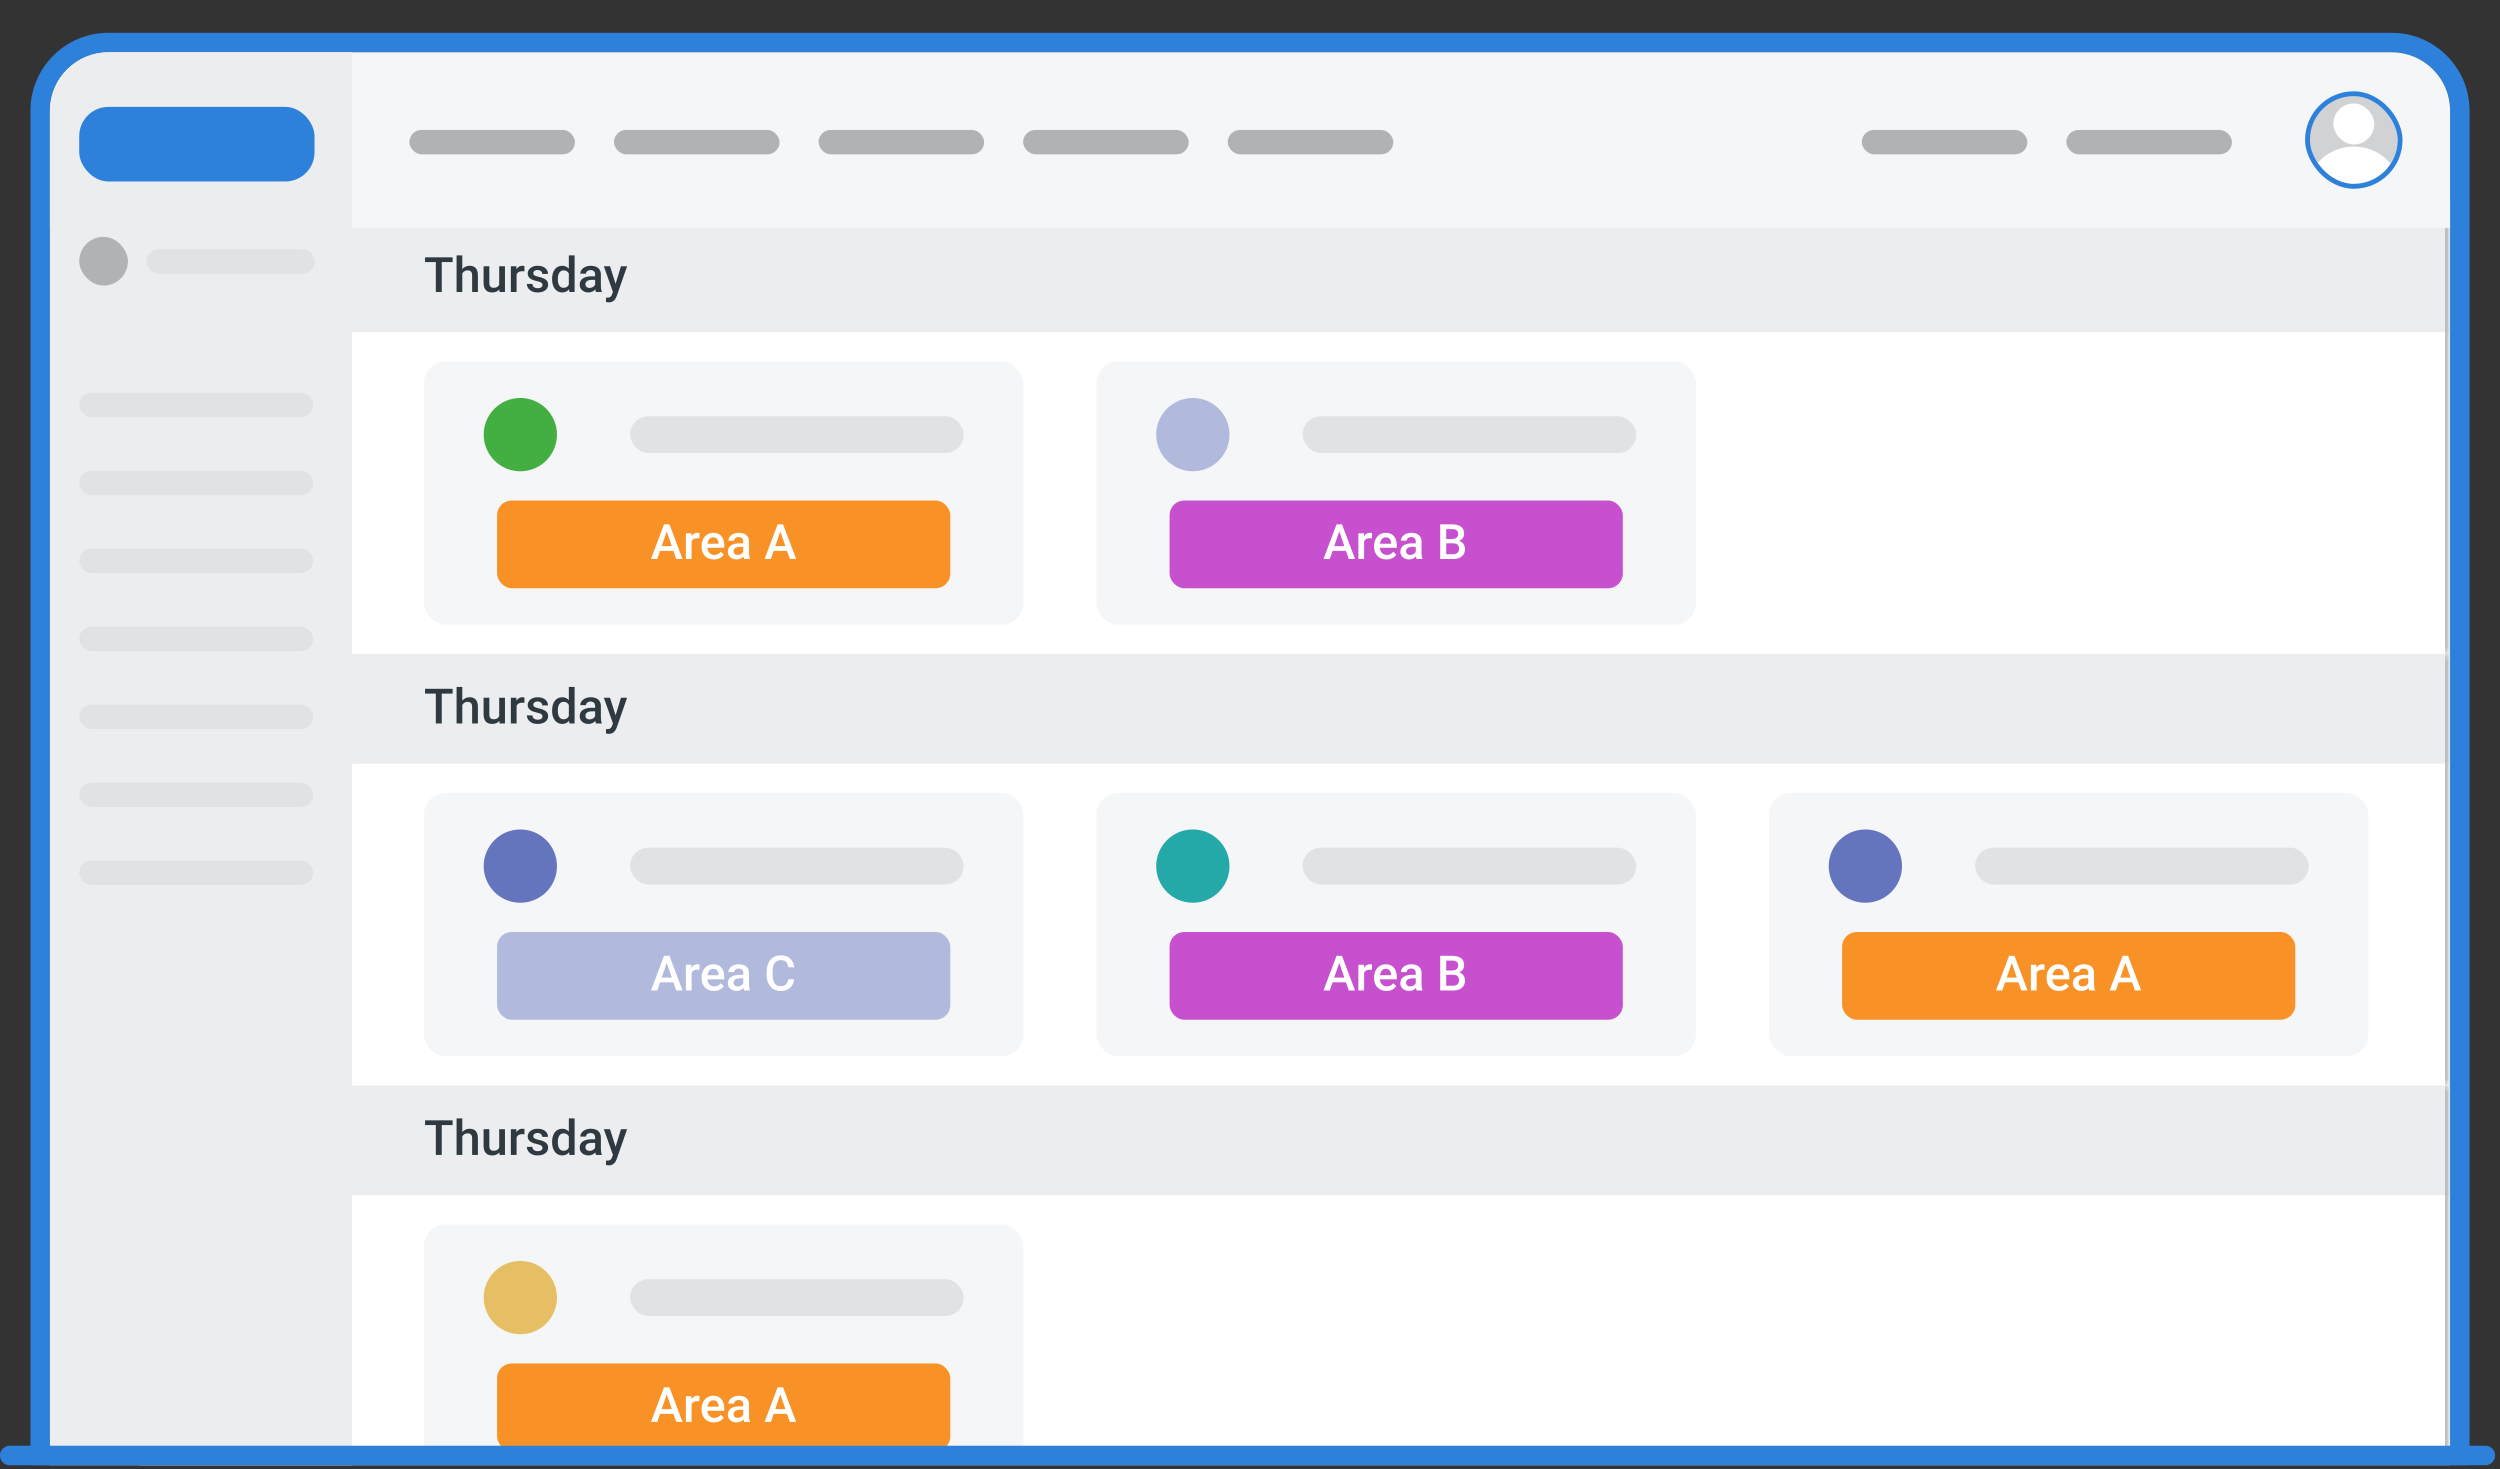
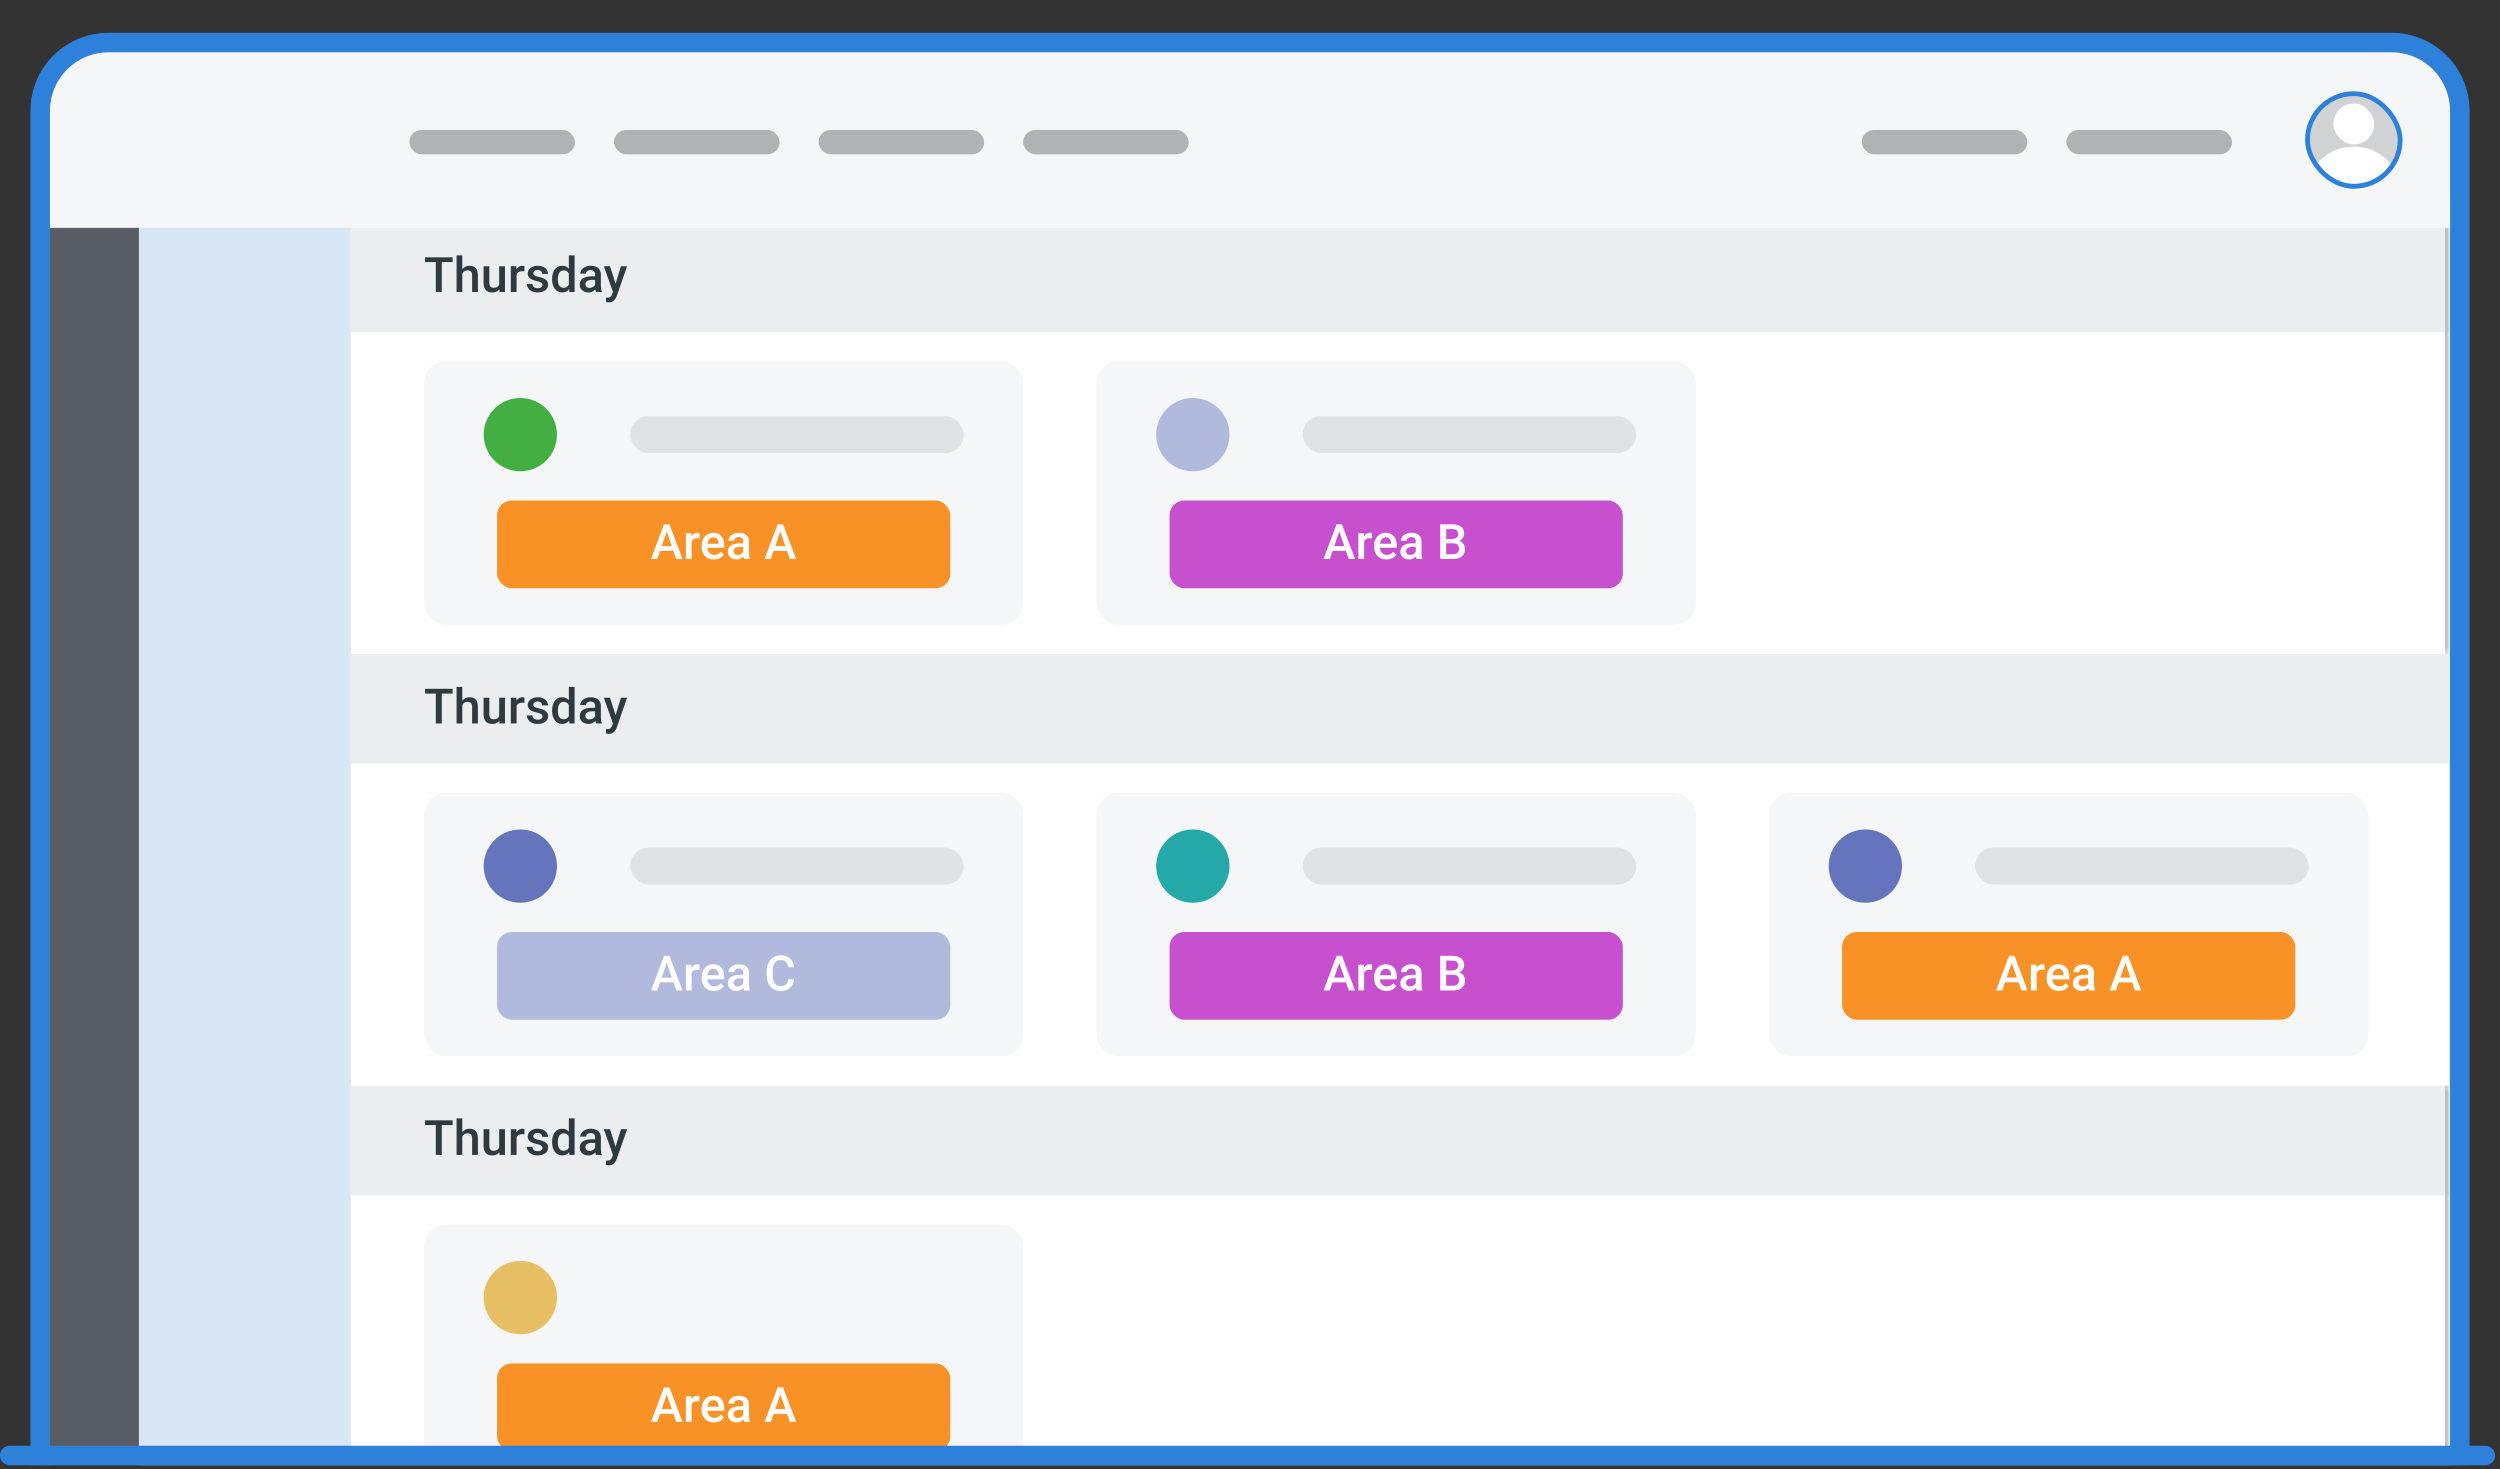
<svg xmlns="http://www.w3.org/2000/svg" width="342" height="201" viewBox="0 0 342 201" fill="none">
  <rect x="0" y="0" width="342" height="201" fill="#333333" stroke="none" />
  <g clip-path="url(#clip0_337_7161)">
    <path d="M335.17 201.776H336.503V200.443V15.154C336.503 10 332.324 5.821 327.17 5.821H14.83C9.675 5.821 5.497 10 5.497 15.154V200.443V201.776H6.83H335.17Z" fill="#585E63" stroke="#2E81DA" stroke-width="2.667" />
    <g clip-path="url(#clip1_337_7161)">
      <rect x="19.003" y="27.409" width="316.168" height="174.491" fill="#D8E6F6" />
      <g clip-path="url(#clip2_337_7161)">
        <rect width="287" height="177.08" transform="translate(48 30.443)" fill="white" />
        <g clip-path="url(#clip3_337_7161)">
          <mask id="path-5-inside-1_337_7161" fill="white">
            <path d="M48 30.443H335V89.47H48V30.443Z" />
          </mask>
          <path d="M48 30.443H335V89.47H48V30.443Z" fill="white" />
          <rect width="287" height="15" transform="translate(48 30.443)" fill="#EBEDEF" />
          <path d="M60.432 35.204V39.943H59.621V35.204H60.432ZM61.919 35.204V35.855H58.147V35.204H61.919ZM63.241 34.943V39.943H62.46V34.943H63.241ZM63.104 38.052L62.85 38.049C62.852 37.806 62.886 37.581 62.951 37.375C63.018 37.169 63.112 36.99 63.231 36.838C63.353 36.684 63.498 36.566 63.667 36.483C63.837 36.398 64.024 36.356 64.231 36.356C64.404 36.356 64.56 36.38 64.699 36.428C64.84 36.475 64.962 36.553 65.064 36.659C65.166 36.763 65.243 36.9 65.295 37.069C65.349 37.236 65.376 37.44 65.376 37.681V39.943H64.588V37.675C64.588 37.505 64.564 37.371 64.514 37.271C64.466 37.171 64.395 37.099 64.302 37.056C64.209 37.01 64.095 36.988 63.96 36.988C63.819 36.988 63.694 37.016 63.586 37.072C63.48 37.129 63.391 37.206 63.319 37.303C63.247 37.401 63.193 37.514 63.156 37.642C63.121 37.77 63.104 37.907 63.104 38.052ZM68.29 39.113V36.421H69.078V39.943H68.335L68.29 39.113ZM68.4 38.381L68.664 38.374C68.664 38.611 68.638 38.829 68.586 39.029C68.534 39.226 68.454 39.399 68.345 39.546C68.237 39.692 68.098 39.806 67.928 39.888C67.759 39.968 67.556 40.008 67.32 40.008C67.148 40.008 66.991 39.983 66.848 39.934C66.704 39.884 66.581 39.807 66.477 39.703C66.375 39.598 66.295 39.463 66.239 39.296C66.183 39.129 66.154 38.929 66.154 38.697V36.421H66.939V38.703C66.939 38.831 66.954 38.939 66.984 39.025C67.015 39.11 67.056 39.178 67.108 39.23C67.16 39.283 67.221 39.319 67.29 39.341C67.36 39.363 67.434 39.374 67.512 39.374C67.735 39.374 67.911 39.33 68.039 39.243C68.169 39.154 68.261 39.035 68.316 38.885C68.372 38.736 68.4 38.568 68.4 38.381ZM70.669 37.092V39.943H69.885V36.421H70.633L70.669 37.092ZM71.747 36.398L71.74 37.128C71.692 37.119 71.64 37.112 71.584 37.108C71.53 37.104 71.475 37.102 71.421 37.102C71.287 37.102 71.168 37.121 71.066 37.16C70.964 37.197 70.879 37.251 70.809 37.323C70.742 37.392 70.69 37.477 70.653 37.577C70.616 37.677 70.594 37.788 70.588 37.912L70.409 37.925C70.409 37.704 70.431 37.499 70.474 37.31C70.517 37.121 70.582 36.955 70.669 36.812C70.758 36.669 70.869 36.557 71.001 36.477C71.136 36.396 71.291 36.356 71.467 36.356C71.514 36.356 71.566 36.361 71.62 36.369C71.676 36.378 71.719 36.388 71.747 36.398ZM74.214 38.99C74.214 38.911 74.195 38.841 74.156 38.778C74.117 38.713 74.042 38.654 73.931 38.602C73.823 38.55 73.662 38.502 73.449 38.459C73.263 38.418 73.091 38.369 72.935 38.312C72.781 38.254 72.648 38.183 72.538 38.101C72.427 38.018 72.341 37.921 72.281 37.808C72.22 37.695 72.189 37.565 72.189 37.417C72.189 37.274 72.221 37.139 72.284 37.01C72.347 36.882 72.437 36.77 72.554 36.672C72.671 36.574 72.813 36.497 72.981 36.441C73.15 36.384 73.338 36.356 73.547 36.356C73.842 36.356 74.095 36.406 74.305 36.506C74.518 36.603 74.681 36.737 74.794 36.906C74.906 37.073 74.963 37.262 74.963 37.473H74.178C74.178 37.379 74.154 37.292 74.107 37.212C74.061 37.13 73.992 37.064 73.898 37.014C73.805 36.962 73.688 36.935 73.547 36.935C73.412 36.935 73.301 36.957 73.212 37.001C73.125 37.042 73.06 37.096 73.016 37.163C72.975 37.231 72.954 37.304 72.954 37.385C72.954 37.443 72.965 37.496 72.987 37.544C73.011 37.59 73.05 37.632 73.104 37.671C73.158 37.708 73.232 37.743 73.326 37.775C73.421 37.808 73.54 37.839 73.684 37.87C73.953 37.926 74.184 37.999 74.377 38.088C74.572 38.175 74.722 38.288 74.826 38.426C74.93 38.563 74.982 38.737 74.982 38.947C74.982 39.103 74.949 39.247 74.882 39.377C74.816 39.505 74.721 39.617 74.595 39.712C74.469 39.806 74.318 39.878 74.143 39.93C73.969 39.982 73.774 40.008 73.557 40.008C73.238 40.008 72.967 39.952 72.746 39.839C72.525 39.724 72.357 39.578 72.242 39.4C72.129 39.22 72.072 39.033 72.072 38.84H72.831C72.839 38.985 72.88 39.101 72.951 39.188C73.025 39.273 73.116 39.335 73.225 39.374C73.335 39.411 73.449 39.429 73.566 39.429C73.707 39.429 73.826 39.411 73.921 39.374C74.017 39.335 74.089 39.283 74.139 39.217C74.189 39.15 74.214 39.074 74.214 38.99ZM77.818 39.214V34.943H78.606V39.943H77.893L77.818 39.214ZM75.526 38.221V38.153C75.526 37.886 75.558 37.643 75.62 37.424C75.683 37.203 75.775 37.013 75.894 36.854C76.013 36.694 76.159 36.571 76.33 36.486C76.501 36.4 76.695 36.356 76.909 36.356C77.122 36.356 77.309 36.397 77.469 36.48C77.63 36.562 77.767 36.681 77.88 36.835C77.992 36.986 78.082 37.169 78.15 37.382C78.217 37.592 78.265 37.826 78.293 38.085V38.303C78.265 38.554 78.217 38.785 78.15 38.993C78.082 39.201 77.992 39.381 77.88 39.533C77.767 39.685 77.629 39.802 77.466 39.885C77.306 39.967 77.118 40.008 76.903 40.008C76.69 40.008 76.498 39.964 76.327 39.875C76.158 39.786 76.013 39.661 75.894 39.501C75.775 39.34 75.683 39.151 75.62 38.934C75.558 38.715 75.526 38.477 75.526 38.221ZM76.311 38.153V38.221C76.311 38.382 76.325 38.532 76.353 38.671C76.383 38.809 76.43 38.932 76.493 39.038C76.556 39.143 76.637 39.225 76.737 39.286C76.839 39.344 76.96 39.374 77.102 39.374C77.279 39.374 77.426 39.335 77.541 39.257C77.656 39.178 77.746 39.073 77.811 38.941C77.879 38.806 77.924 38.657 77.948 38.492V37.902C77.935 37.774 77.908 37.655 77.867 37.544C77.828 37.434 77.774 37.337 77.707 37.255C77.64 37.17 77.556 37.105 77.456 37.059C77.359 37.011 77.243 36.988 77.108 36.988C76.965 36.988 76.843 37.018 76.743 37.079C76.644 37.139 76.561 37.223 76.496 37.329C76.433 37.436 76.386 37.559 76.356 37.7C76.326 37.842 76.311 37.992 76.311 38.153ZM81.412 39.237V37.557C81.412 37.431 81.389 37.323 81.343 37.232C81.297 37.141 81.228 37.07 81.135 37.02C81.044 36.97 80.929 36.945 80.79 36.945C80.662 36.945 80.551 36.967 80.458 37.01C80.364 37.054 80.292 37.112 80.24 37.186C80.188 37.26 80.162 37.343 80.162 37.437H79.38C79.38 37.298 79.414 37.163 79.481 37.033C79.548 36.903 79.646 36.787 79.774 36.685C79.902 36.583 80.055 36.503 80.233 36.444C80.411 36.385 80.611 36.356 80.832 36.356C81.097 36.356 81.331 36.401 81.535 36.49C81.741 36.579 81.903 36.713 82.02 36.893C82.139 37.071 82.199 37.295 82.199 37.564V39.13C82.199 39.29 82.21 39.434 82.232 39.562C82.256 39.688 82.289 39.798 82.333 39.891V39.943H81.529C81.492 39.859 81.463 39.751 81.441 39.621C81.421 39.489 81.412 39.361 81.412 39.237ZM81.525 37.801L81.532 38.286H80.969C80.823 38.286 80.695 38.301 80.585 38.329C80.474 38.355 80.382 38.394 80.308 38.446C80.234 38.498 80.179 38.561 80.142 38.635C80.105 38.709 80.087 38.792 80.087 38.885C80.087 38.979 80.108 39.065 80.152 39.143C80.195 39.218 80.258 39.278 80.341 39.322C80.425 39.365 80.527 39.387 80.647 39.387C80.807 39.387 80.947 39.354 81.066 39.289C81.188 39.222 81.283 39.14 81.353 39.045C81.422 38.947 81.459 38.855 81.463 38.768L81.717 39.117C81.691 39.206 81.647 39.301 81.584 39.403C81.521 39.505 81.439 39.603 81.337 39.696C81.237 39.787 81.116 39.862 80.975 39.921C80.836 39.979 80.676 40.008 80.493 40.008C80.263 40.008 80.058 39.963 79.878 39.872C79.698 39.778 79.557 39.654 79.455 39.497C79.353 39.339 79.302 39.16 79.302 38.96C79.302 38.774 79.337 38.609 79.406 38.465C79.478 38.32 79.582 38.199 79.719 38.101C79.858 38.003 80.027 37.929 80.227 37.88C80.426 37.828 80.654 37.801 80.91 37.801H81.525ZM83.99 39.559L84.947 36.421H85.787L84.374 40.48C84.341 40.567 84.299 40.662 84.247 40.764C84.195 40.866 84.126 40.962 84.042 41.053C83.959 41.147 83.856 41.222 83.732 41.278C83.609 41.337 83.459 41.366 83.283 41.366C83.214 41.366 83.147 41.359 83.081 41.346C83.018 41.336 82.959 41.324 82.902 41.31L82.899 40.712C82.921 40.714 82.947 40.716 82.977 40.718C83.01 40.72 83.036 40.721 83.055 40.721C83.186 40.721 83.294 40.705 83.381 40.672C83.468 40.642 83.538 40.592 83.592 40.523C83.649 40.453 83.697 40.36 83.736 40.243L83.99 39.559ZM83.449 36.421L84.286 39.058L84.426 39.885L83.882 40.025L82.603 36.421H83.449Z" fill="#2E3940" />
          <rect x="58" y="49.443" width="82" height="36.027" rx="3" fill="#F5F6F7" />
          <circle cx="71.182" cy="59.457" r="5.013" fill="#43AF43" />
          <rect x="86.195" y="56.937" width="45.637" height="5.04" rx="2.52" fill="#E0E2E4" />
          <rect x="68" y="68.47" width="62" height="12" rx="2" fill="#F99226" />
          <path d="M91.328 72.362L89.912 76.47H89.055L90.839 71.73H91.386L91.328 72.362ZM92.512 76.47L91.093 72.362L91.031 71.73H91.581L93.372 76.47H92.512ZM92.444 74.712V75.36H89.866V74.712H92.444ZM94.612 73.618V76.47H93.828V72.948H94.576L94.612 73.618ZM95.689 72.925L95.683 73.654C95.635 73.645 95.583 73.639 95.527 73.634C95.472 73.63 95.418 73.628 95.364 73.628C95.229 73.628 95.111 73.647 95.009 73.686C94.907 73.723 94.821 73.778 94.752 73.849C94.685 73.919 94.633 74.003 94.596 74.103C94.559 74.203 94.537 74.315 94.531 74.439L94.352 74.451C94.352 74.23 94.373 74.025 94.417 73.836C94.46 73.647 94.525 73.481 94.612 73.338C94.701 73.195 94.812 73.083 94.944 73.003C95.079 72.923 95.234 72.882 95.409 72.882C95.457 72.882 95.508 72.887 95.562 72.895C95.619 72.904 95.661 72.914 95.689 72.925ZM97.669 76.535C97.408 76.535 97.173 76.493 96.962 76.408C96.754 76.321 96.576 76.201 96.428 76.046C96.283 75.892 96.171 75.711 96.093 75.503C96.015 75.295 95.976 75.07 95.976 74.829V74.699C95.976 74.423 96.016 74.174 96.096 73.95C96.177 73.727 96.288 73.536 96.432 73.377C96.575 73.217 96.744 73.094 96.939 73.009C97.135 72.925 97.346 72.882 97.574 72.882C97.826 72.882 98.046 72.925 98.235 73.009C98.424 73.094 98.58 73.213 98.704 73.368C98.83 73.519 98.923 73.701 98.984 73.911C99.047 74.122 99.078 74.354 99.078 74.608V74.943H96.357V74.38H98.303V74.318C98.299 74.177 98.271 74.045 98.219 73.921C98.169 73.797 98.092 73.697 97.988 73.621C97.883 73.546 97.745 73.507 97.571 73.507C97.441 73.507 97.325 73.536 97.223 73.592C97.123 73.646 97.039 73.726 96.972 73.83C96.905 73.934 96.853 74.06 96.816 74.207C96.781 74.353 96.764 74.517 96.764 74.699V74.829C96.764 74.983 96.784 75.126 96.826 75.259C96.869 75.389 96.932 75.503 97.014 75.601C97.097 75.698 97.197 75.775 97.314 75.832C97.431 75.886 97.564 75.913 97.714 75.913C97.903 75.913 98.071 75.875 98.219 75.799C98.366 75.723 98.494 75.616 98.603 75.477L99.016 75.877C98.94 75.988 98.842 76.094 98.72 76.196C98.599 76.296 98.45 76.377 98.274 76.44C98.1 76.503 97.899 76.535 97.669 76.535ZM101.676 75.763V74.084C101.676 73.958 101.653 73.849 101.607 73.758C101.562 73.667 101.492 73.597 101.399 73.546C101.308 73.497 101.193 73.472 101.054 73.472C100.926 73.472 100.815 73.493 100.722 73.537C100.629 73.58 100.556 73.639 100.504 73.713C100.452 73.786 100.426 73.87 100.426 73.963H99.644C99.644 73.824 99.678 73.69 99.745 73.56C99.813 73.429 99.91 73.313 100.038 73.211C100.166 73.109 100.319 73.029 100.497 72.97C100.675 72.912 100.875 72.882 101.096 72.882C101.361 72.882 101.595 72.927 101.799 73.016C102.006 73.105 102.167 73.24 102.285 73.42C102.404 73.597 102.464 73.821 102.464 74.09V75.656C102.464 75.817 102.474 75.961 102.496 76.089C102.52 76.215 102.554 76.324 102.597 76.418V76.47H101.793C101.756 76.385 101.727 76.278 101.705 76.147C101.686 76.015 101.676 75.887 101.676 75.763ZM101.79 74.328L101.796 74.813H101.233C101.088 74.813 100.96 74.827 100.849 74.855C100.738 74.881 100.646 74.92 100.572 74.972C100.498 75.024 100.443 75.087 100.406 75.161C100.369 75.235 100.351 75.319 100.351 75.412C100.351 75.505 100.373 75.591 100.416 75.669C100.459 75.745 100.522 75.805 100.605 75.848C100.689 75.891 100.791 75.913 100.911 75.913C101.071 75.913 101.211 75.88 101.331 75.815C101.452 75.748 101.548 75.667 101.617 75.571C101.687 75.474 101.724 75.381 101.728 75.295L101.982 75.643C101.956 75.732 101.911 75.827 101.848 75.929C101.785 76.031 101.703 76.129 101.601 76.222C101.501 76.314 101.381 76.388 101.24 76.447C101.101 76.505 100.94 76.535 100.758 76.535C100.528 76.535 100.323 76.489 100.143 76.398C99.963 76.305 99.821 76.18 99.719 76.024C99.617 75.865 99.566 75.686 99.566 75.487C99.566 75.3 99.601 75.135 99.671 74.992C99.742 74.847 99.846 74.725 99.983 74.627C100.122 74.53 100.291 74.456 100.491 74.406C100.691 74.354 100.918 74.328 101.174 74.328H101.79ZM106.868 72.362L105.452 76.47H104.596L106.38 71.73H106.926L106.868 72.362ZM108.053 76.47L106.633 72.362L106.572 71.73H107.122L108.912 76.47H108.053ZM107.984 74.712V75.36H105.406V74.712H107.984Z" fill="white" />
          <rect x="150" y="49.443" width="82" height="36.027" rx="3" fill="#F5F6F7" />
          <circle cx="163.182" cy="59.457" r="5.013" fill="#B1B9DD" />
          <rect x="178.195" y="56.937" width="45.637" height="5.04" rx="2.52" fill="#E0E2E4" />
          <rect x="160" y="68.47" width="62" height="12" rx="2" fill="#C750CE" />
          <path d="M183.327 72.362L181.911 76.47H181.055L182.839 71.73H183.386L183.327 72.362ZM184.512 76.47L183.093 72.362L183.031 71.73H183.581L185.372 76.47H184.512ZM184.444 74.712V75.36H181.866V74.712H184.444ZM186.612 73.618V76.47H185.827V72.948H186.576L186.612 73.618ZM187.689 72.925L187.683 73.654C187.635 73.645 187.583 73.639 187.527 73.634C187.472 73.63 187.418 73.628 187.364 73.628C187.229 73.628 187.111 73.647 187.009 73.686C186.907 73.723 186.821 73.778 186.752 73.849C186.685 73.919 186.633 74.003 186.596 74.103C186.559 74.203 186.537 74.315 186.531 74.439L186.352 74.451C186.352 74.23 186.373 74.025 186.417 73.836C186.46 73.647 186.525 73.481 186.612 73.338C186.701 73.195 186.812 73.083 186.944 73.003C187.079 72.923 187.234 72.882 187.41 72.882C187.457 72.882 187.508 72.887 187.563 72.895C187.619 72.904 187.661 72.914 187.689 72.925ZM189.669 76.535C189.408 76.535 189.173 76.493 188.962 76.408C188.754 76.321 188.576 76.201 188.428 76.046C188.283 75.892 188.171 75.711 188.093 75.503C188.015 75.295 187.976 75.07 187.976 74.829V74.699C187.976 74.423 188.016 74.174 188.096 73.95C188.177 73.727 188.288 73.536 188.432 73.377C188.575 73.217 188.744 73.094 188.939 73.009C189.135 72.925 189.346 72.882 189.574 72.882C189.826 72.882 190.046 72.925 190.235 73.009C190.424 73.094 190.58 73.213 190.704 73.368C190.83 73.519 190.923 73.701 190.984 73.911C191.047 74.122 191.078 74.354 191.078 74.608V74.943H188.357V74.38H190.303V74.318C190.299 74.177 190.271 74.045 190.219 73.921C190.169 73.797 190.092 73.697 189.988 73.621C189.883 73.546 189.745 73.507 189.571 73.507C189.441 73.507 189.325 73.536 189.223 73.592C189.123 73.646 189.039 73.726 188.972 73.83C188.905 73.934 188.853 74.06 188.816 74.207C188.781 74.353 188.764 74.517 188.764 74.699V74.829C188.764 74.983 188.784 75.126 188.826 75.259C188.869 75.389 188.932 75.503 189.014 75.601C189.097 75.698 189.197 75.775 189.314 75.832C189.431 75.886 189.564 75.913 189.714 75.913C189.903 75.913 190.071 75.875 190.219 75.799C190.366 75.723 190.494 75.616 190.603 75.477L191.016 75.877C190.94 75.988 190.842 76.094 190.72 76.196C190.599 76.296 190.45 76.377 190.274 76.44C190.1 76.503 189.899 76.535 189.669 76.535ZM193.676 75.763V74.084C193.676 73.958 193.653 73.849 193.607 73.758C193.562 73.667 193.492 73.597 193.399 73.546C193.308 73.497 193.193 73.472 193.054 73.472C192.926 73.472 192.815 73.493 192.722 73.537C192.629 73.58 192.556 73.639 192.504 73.713C192.452 73.786 192.426 73.87 192.426 73.963H191.645C191.645 73.824 191.678 73.69 191.745 73.56C191.813 73.429 191.91 73.313 192.038 73.211C192.166 73.109 192.319 73.029 192.497 72.97C192.675 72.912 192.875 72.882 193.096 72.882C193.361 72.882 193.595 72.927 193.799 73.016C194.006 73.105 194.167 73.24 194.285 73.42C194.404 73.597 194.464 73.821 194.464 74.09V75.656C194.464 75.817 194.474 75.961 194.496 76.089C194.52 76.215 194.554 76.324 194.597 76.418V76.47H193.793C193.756 76.385 193.727 76.278 193.705 76.147C193.686 76.015 193.676 75.887 193.676 75.763ZM193.79 74.328L193.796 74.813H193.233C193.088 74.813 192.96 74.827 192.849 74.855C192.738 74.881 192.646 74.92 192.572 74.972C192.498 75.024 192.443 75.087 192.406 75.161C192.369 75.235 192.351 75.319 192.351 75.412C192.351 75.505 192.373 75.591 192.416 75.669C192.459 75.745 192.522 75.805 192.605 75.848C192.689 75.891 192.791 75.913 192.911 75.913C193.071 75.913 193.211 75.88 193.331 75.815C193.452 75.748 193.548 75.667 193.617 75.571C193.687 75.474 193.724 75.381 193.728 75.295L193.982 75.643C193.956 75.732 193.911 75.827 193.848 75.929C193.785 76.031 193.703 76.129 193.601 76.222C193.501 76.314 193.381 76.388 193.24 76.447C193.101 76.505 192.94 76.535 192.758 76.535C192.528 76.535 192.323 76.489 192.143 76.398C191.962 76.305 191.821 76.18 191.719 76.024C191.617 75.865 191.566 75.686 191.566 75.487C191.566 75.3 191.601 75.135 191.671 74.992C191.742 74.847 191.846 74.725 191.983 74.627C192.122 74.53 192.291 74.456 192.491 74.406C192.691 74.354 192.918 74.328 193.174 74.328H193.79ZM198.799 74.328H197.592L197.585 73.732H198.64C198.818 73.732 198.969 73.706 199.092 73.654C199.218 73.6 199.314 73.523 199.379 73.423C199.444 73.321 199.477 73.198 199.477 73.055C199.477 72.897 199.446 72.767 199.385 72.668C199.325 72.568 199.231 72.495 199.105 72.45C198.982 72.404 198.823 72.381 198.63 72.381H197.839V76.47H197.022V71.73H198.63C198.891 71.73 199.123 71.755 199.327 71.805C199.533 71.855 199.708 71.933 199.851 72.039C199.996 72.144 200.106 72.276 200.18 72.436C200.256 72.597 200.294 72.788 200.294 73.009C200.294 73.205 200.247 73.384 200.154 73.546C200.06 73.707 199.923 73.838 199.74 73.94C199.558 74.042 199.331 74.103 199.06 74.123L198.799 74.328ZM198.764 76.47H197.335L197.702 75.822H198.764C198.948 75.822 199.102 75.792 199.226 75.731C199.35 75.668 199.442 75.582 199.503 75.474C199.566 75.363 199.597 75.234 199.597 75.086C199.597 74.932 199.57 74.799 199.516 74.686C199.461 74.571 199.376 74.483 199.258 74.422C199.141 74.359 198.988 74.328 198.799 74.328H197.882L197.888 73.732H199.083L199.268 73.957C199.529 73.965 199.742 74.023 199.91 74.129C200.079 74.236 200.205 74.373 200.287 74.543C200.37 74.712 200.411 74.894 200.411 75.09C200.411 75.391 200.345 75.644 200.212 75.848C200.082 76.052 199.894 76.207 199.649 76.314C199.404 76.418 199.109 76.47 198.764 76.47Z" fill="white" />
        </g>
        <path d="M334.5 30.443V89.47H335.5V30.443H334.5Z" fill="#B0B2B4" mask="url(#path-5-inside-1_337_7161)" />
        <g clip-path="url(#clip4_337_7161)">
          <mask id="path-18-inside-2_337_7161" fill="white">
-             <path d="M48 89.47H335V148.496H48V89.47Z" />
-           </mask>
+             </mask>
          <path d="M48 89.47H335V148.496H48V89.47Z" fill="white" />
          <rect width="287" height="15" transform="translate(48 89.47)" fill="#EBEDEF" />
          <path d="M60.432 94.23V98.97H59.621V94.23H60.432ZM61.919 94.23V94.881H58.147V94.23H61.919ZM63.241 93.97V98.97H62.46V93.97H63.241ZM63.104 97.079L62.85 97.075C62.852 96.832 62.886 96.608 62.951 96.401C63.018 96.195 63.112 96.016 63.231 95.864C63.353 95.71 63.498 95.592 63.667 95.509C63.837 95.425 64.024 95.382 64.231 95.382C64.404 95.382 64.56 95.406 64.699 95.454C64.84 95.502 64.962 95.579 65.064 95.685C65.166 95.789 65.243 95.926 65.295 96.095C65.349 96.263 65.376 96.466 65.376 96.707V98.97H64.588V96.701C64.588 96.532 64.564 96.397 64.514 96.297C64.466 96.197 64.395 96.126 64.302 96.082C64.209 96.037 64.095 96.014 63.96 96.014C63.819 96.014 63.694 96.042 63.586 96.099C63.48 96.155 63.391 96.232 63.319 96.33C63.247 96.427 63.193 96.54 63.156 96.668C63.121 96.796 63.104 96.933 63.104 97.079ZM68.29 98.14V95.448H69.078V98.97H68.335L68.29 98.14ZM68.4 97.407L68.664 97.401C68.664 97.637 68.638 97.855 68.586 98.055C68.534 98.252 68.454 98.425 68.345 98.573C68.237 98.718 68.098 98.832 67.928 98.914C67.759 98.995 67.556 99.035 67.32 99.035C67.148 99.035 66.991 99.01 66.848 98.96C66.704 98.91 66.581 98.833 66.477 98.729C66.375 98.625 66.295 98.489 66.239 98.322C66.183 98.155 66.154 97.955 66.154 97.723V95.448H66.939V97.73C66.939 97.858 66.954 97.965 66.984 98.052C67.015 98.136 67.056 98.205 67.108 98.257C67.16 98.309 67.221 98.346 67.29 98.368C67.36 98.389 67.434 98.4 67.512 98.4C67.735 98.4 67.911 98.357 68.039 98.27C68.169 98.181 68.261 98.061 68.316 97.912C68.372 97.762 68.4 97.594 68.4 97.407ZM70.669 96.118V98.97H69.885V95.448H70.633L70.669 96.118ZM71.747 95.425L71.74 96.154C71.692 96.145 71.64 96.139 71.584 96.134C71.53 96.13 71.475 96.128 71.421 96.128C71.287 96.128 71.168 96.147 71.066 96.186C70.964 96.223 70.879 96.278 70.809 96.349C70.742 96.419 70.69 96.503 70.653 96.603C70.616 96.703 70.594 96.815 70.588 96.939L70.409 96.951C70.409 96.73 70.431 96.525 70.474 96.336C70.517 96.147 70.582 95.981 70.669 95.838C70.758 95.695 70.869 95.583 71.001 95.503C71.136 95.423 71.291 95.382 71.467 95.382C71.514 95.382 71.566 95.387 71.62 95.395C71.676 95.404 71.719 95.414 71.747 95.425ZM74.214 98.016C74.214 97.938 74.195 97.867 74.156 97.804C74.117 97.739 74.042 97.681 73.931 97.629C73.823 97.576 73.662 97.529 73.449 97.485C73.263 97.444 73.091 97.395 72.935 97.339C72.781 97.28 72.648 97.21 72.538 97.127C72.427 97.045 72.341 96.947 72.281 96.834C72.22 96.722 72.189 96.591 72.189 96.444C72.189 96.3 72.221 96.165 72.284 96.037C72.347 95.909 72.437 95.796 72.554 95.698C72.671 95.601 72.813 95.523 72.981 95.467C73.15 95.411 73.338 95.382 73.547 95.382C73.842 95.382 74.095 95.432 74.305 95.532C74.518 95.63 74.681 95.763 74.794 95.933C74.906 96.1 74.963 96.288 74.963 96.499H74.178C74.178 96.406 74.154 96.319 74.107 96.239C74.061 96.156 73.992 96.09 73.898 96.04C73.805 95.988 73.688 95.962 73.547 95.962C73.412 95.962 73.301 95.984 73.212 96.027C73.125 96.068 73.06 96.123 73.016 96.19C72.975 96.257 72.954 96.331 72.954 96.411C72.954 96.47 72.965 96.523 72.987 96.571C73.011 96.616 73.05 96.659 73.104 96.698C73.158 96.734 73.232 96.769 73.326 96.802C73.421 96.834 73.54 96.866 73.684 96.896C73.953 96.953 74.184 97.025 74.377 97.114C74.572 97.201 74.722 97.314 74.826 97.453C74.93 97.59 74.982 97.763 74.982 97.974C74.982 98.13 74.949 98.273 74.882 98.403C74.816 98.531 74.721 98.643 74.595 98.739C74.469 98.832 74.318 98.905 74.143 98.957C73.969 99.009 73.774 99.035 73.557 99.035C73.238 99.035 72.967 98.978 72.746 98.866C72.525 98.751 72.357 98.604 72.242 98.426C72.129 98.246 72.072 98.059 72.072 97.866H72.831C72.839 98.012 72.88 98.128 72.951 98.215C73.025 98.299 73.116 98.361 73.225 98.4C73.335 98.437 73.449 98.455 73.566 98.455C73.707 98.455 73.826 98.437 73.921 98.4C74.017 98.361 74.089 98.309 74.139 98.244C74.189 98.177 74.214 98.101 74.214 98.016ZM77.818 98.241V93.97H78.606V98.97H77.893L77.818 98.241ZM75.526 97.248V97.179C75.526 96.912 75.558 96.669 75.62 96.45C75.683 96.229 75.775 96.039 75.894 95.88C76.013 95.72 76.159 95.597 76.33 95.513C76.501 95.426 76.695 95.382 76.909 95.382C77.122 95.382 77.309 95.424 77.469 95.506C77.63 95.589 77.767 95.707 77.88 95.861C77.992 96.013 78.082 96.195 78.15 96.408C78.217 96.618 78.265 96.853 78.293 97.111V97.329C78.265 97.581 78.217 97.811 78.15 98.019C78.082 98.228 77.992 98.408 77.88 98.56C77.767 98.712 77.629 98.829 77.466 98.911C77.306 98.994 77.118 99.035 76.903 99.035C76.69 99.035 76.498 98.99 76.327 98.901C76.158 98.812 76.013 98.688 75.894 98.527C75.775 98.366 75.683 98.178 75.62 97.961C75.558 97.741 75.526 97.504 75.526 97.248ZM76.311 97.179V97.248C76.311 97.408 76.325 97.558 76.353 97.697C76.383 97.836 76.43 97.958 76.493 98.065C76.556 98.169 76.637 98.251 76.737 98.312C76.839 98.371 76.96 98.4 77.102 98.4C77.279 98.4 77.426 98.361 77.541 98.283C77.656 98.205 77.746 98.1 77.811 97.967C77.879 97.833 77.924 97.683 77.948 97.518V96.929C77.935 96.801 77.908 96.681 77.867 96.571C77.828 96.46 77.774 96.363 77.707 96.281C77.64 96.196 77.556 96.131 77.456 96.086C77.359 96.038 77.243 96.014 77.108 96.014C76.965 96.014 76.843 96.044 76.743 96.105C76.644 96.166 76.561 96.249 76.496 96.356C76.433 96.462 76.386 96.586 76.356 96.727C76.326 96.868 76.311 97.019 76.311 97.179ZM81.412 98.263V96.584C81.412 96.458 81.389 96.349 81.343 96.258C81.297 96.167 81.228 96.097 81.135 96.046C81.044 95.997 80.929 95.972 80.79 95.972C80.662 95.972 80.551 95.993 80.458 96.037C80.364 96.08 80.292 96.139 80.24 96.213C80.188 96.286 80.162 96.37 80.162 96.463H79.38C79.38 96.324 79.414 96.19 79.481 96.06C79.548 95.929 79.646 95.813 79.774 95.711C79.902 95.609 80.055 95.529 80.233 95.47C80.411 95.412 80.611 95.382 80.832 95.382C81.097 95.382 81.331 95.427 81.535 95.516C81.741 95.605 81.903 95.74 82.02 95.92C82.139 96.097 82.199 96.321 82.199 96.59V98.156C82.199 98.317 82.21 98.461 82.232 98.589C82.256 98.715 82.289 98.824 82.333 98.918V98.97H81.529C81.492 98.885 81.463 98.778 81.441 98.647C81.421 98.515 81.412 98.387 81.412 98.263ZM81.525 96.828L81.532 97.313H80.969C80.823 97.313 80.695 97.327 80.585 97.355C80.474 97.381 80.382 97.42 80.308 97.472C80.234 97.524 80.179 97.587 80.142 97.661C80.105 97.735 80.087 97.819 80.087 97.912C80.087 98.005 80.108 98.091 80.152 98.169C80.195 98.245 80.258 98.305 80.341 98.348C80.425 98.391 80.527 98.413 80.647 98.413C80.807 98.413 80.947 98.38 81.066 98.315C81.188 98.248 81.283 98.167 81.353 98.071C81.422 97.974 81.459 97.881 81.463 97.795L81.717 98.143C81.691 98.232 81.647 98.327 81.584 98.429C81.521 98.531 81.439 98.629 81.337 98.722C81.237 98.814 81.116 98.888 80.975 98.947C80.836 99.005 80.676 99.035 80.493 99.035C80.263 99.035 80.058 98.989 79.878 98.898C79.698 98.805 79.557 98.68 79.455 98.524C79.353 98.365 79.302 98.186 79.302 97.987C79.302 97.8 79.337 97.635 79.406 97.492C79.478 97.347 79.582 97.225 79.719 97.127C79.858 97.03 80.027 96.956 80.227 96.906C80.426 96.854 80.654 96.828 80.91 96.828H81.525ZM83.99 98.586L84.947 95.448H85.787L84.374 99.507C84.341 99.594 84.299 99.688 84.247 99.79C84.195 99.892 84.126 99.989 84.042 100.08C83.959 100.173 83.856 100.248 83.732 100.304C83.609 100.363 83.459 100.392 83.283 100.392C83.214 100.392 83.147 100.386 83.081 100.373C83.018 100.362 82.959 100.35 82.902 100.337L82.899 99.738C82.921 99.74 82.947 99.742 82.977 99.745C83.01 99.747 83.036 99.748 83.055 99.748C83.186 99.748 83.294 99.731 83.381 99.699C83.468 99.668 83.538 99.619 83.592 99.549C83.649 99.48 83.697 99.386 83.736 99.269L83.99 98.586ZM83.449 95.448L84.286 98.084L84.426 98.911L83.882 99.051L82.603 95.448H83.449Z" fill="#2E3940" />
          <rect x="58" y="108.47" width="82" height="36.027" rx="3" fill="#F5F6F7" />
          <circle cx="71.182" cy="118.483" r="5.013" fill="#6575BD" />
          <rect x="86.195" y="115.963" width="45.637" height="5.04" rx="2.52" fill="#E0E2E4" />
          <rect x="68" y="127.496" width="62" height="12" rx="2" fill="#B1B9DD" />
          <path d="M91.328 131.388L89.912 135.496H89.055L90.839 130.757H91.386L91.328 131.388ZM92.512 135.496L91.093 131.388L91.031 130.757H91.581L93.372 135.496H92.512ZM92.444 133.738V134.386H89.866V133.738H92.444ZM94.612 132.645V135.496H93.828V131.974H94.576L94.612 132.645ZM95.689 131.951L95.683 132.68C95.635 132.672 95.583 132.665 95.527 132.661C95.472 132.656 95.418 132.654 95.364 132.654C95.229 132.654 95.111 132.674 95.009 132.713C94.907 132.75 94.821 132.804 94.752 132.876C94.685 132.945 94.633 133.03 94.596 133.13C94.559 133.229 94.537 133.341 94.531 133.465L94.352 133.478C94.352 133.257 94.373 133.051 94.417 132.863C94.46 132.674 94.525 132.508 94.612 132.365C94.701 132.221 94.812 132.11 94.944 132.029C95.079 131.949 95.234 131.909 95.409 131.909C95.457 131.909 95.508 131.913 95.562 131.922C95.619 131.931 95.661 131.94 95.689 131.951ZM97.669 135.561C97.408 135.561 97.173 135.519 96.962 135.434C96.754 135.347 96.576 135.227 96.428 135.073C96.283 134.919 96.171 134.738 96.093 134.529C96.015 134.321 95.976 134.096 95.976 133.855V133.725C95.976 133.45 96.016 133.2 96.096 132.977C96.177 132.753 96.288 132.562 96.432 132.404C96.575 132.243 96.744 132.12 96.939 132.036C97.135 131.951 97.346 131.909 97.574 131.909C97.826 131.909 98.046 131.951 98.235 132.036C98.424 132.12 98.58 132.24 98.704 132.394C98.83 132.546 98.923 132.727 98.984 132.937C99.047 133.148 99.078 133.38 99.078 133.634V133.969H96.357V133.406H98.303V133.344C98.299 133.203 98.271 133.071 98.219 132.947C98.169 132.824 98.092 132.724 97.988 132.648C97.883 132.572 97.745 132.534 97.571 132.534C97.441 132.534 97.325 132.562 97.223 132.618C97.123 132.673 97.039 132.752 96.972 132.856C96.905 132.96 96.853 133.086 96.816 133.234C96.781 133.379 96.764 133.543 96.764 133.725V133.855C96.764 134.01 96.784 134.153 96.826 134.285C96.869 134.415 96.932 134.529 97.014 134.627C97.097 134.725 97.197 134.802 97.314 134.858C97.431 134.912 97.564 134.939 97.714 134.939C97.903 134.939 98.071 134.901 98.219 134.826C98.366 134.75 98.494 134.642 98.603 134.503L99.016 134.904C98.94 135.014 98.842 135.121 98.72 135.223C98.599 135.322 98.45 135.404 98.274 135.467C98.1 135.53 97.899 135.561 97.669 135.561ZM101.676 134.79V133.11C101.676 132.984 101.653 132.876 101.607 132.785C101.562 132.693 101.492 132.623 101.399 132.573C101.308 132.523 101.193 132.498 101.054 132.498C100.926 132.498 100.815 132.52 100.722 132.563C100.629 132.607 100.556 132.665 100.504 132.739C100.452 132.813 100.426 132.896 100.426 132.99H99.644C99.644 132.851 99.678 132.716 99.745 132.586C99.813 132.456 99.91 132.34 100.038 132.238C100.166 132.136 100.319 132.055 100.497 131.997C100.675 131.938 100.875 131.909 101.096 131.909C101.361 131.909 101.595 131.953 101.799 132.042C102.006 132.131 102.167 132.266 102.285 132.446C102.404 132.624 102.464 132.847 102.464 133.117V134.682C102.464 134.843 102.474 134.987 102.496 135.115C102.52 135.241 102.554 135.351 102.597 135.444V135.496H101.793C101.756 135.411 101.727 135.304 101.705 135.174C101.686 135.041 101.676 134.913 101.676 134.79ZM101.79 133.354L101.796 133.839H101.233C101.088 133.839 100.96 133.853 100.849 133.882C100.738 133.908 100.646 133.947 100.572 133.999C100.498 134.051 100.443 134.114 100.406 134.187C100.369 134.261 100.351 134.345 100.351 134.438C100.351 134.531 100.373 134.617 100.416 134.695C100.459 134.771 100.522 134.831 100.605 134.874C100.689 134.918 100.791 134.939 100.911 134.939C101.071 134.939 101.211 134.907 101.331 134.842C101.452 134.775 101.548 134.693 101.617 134.598C101.687 134.5 101.724 134.408 101.728 134.321L101.982 134.669C101.956 134.758 101.911 134.854 101.848 134.956C101.785 135.058 101.703 135.155 101.601 135.249C101.501 135.34 101.381 135.415 101.24 135.473C101.101 135.532 100.94 135.561 100.758 135.561C100.528 135.561 100.323 135.516 100.143 135.424C99.963 135.331 99.821 135.206 99.719 135.05C99.617 134.892 99.566 134.713 99.566 134.513C99.566 134.326 99.601 134.161 99.671 134.018C99.742 133.873 99.846 133.751 99.983 133.654C100.122 133.556 100.291 133.482 100.491 133.432C100.691 133.38 100.918 133.354 101.174 133.354H101.79ZM107.822 133.953H108.635C108.609 134.263 108.523 134.54 108.375 134.783C108.227 135.024 108.02 135.214 107.753 135.353C107.486 135.492 107.162 135.561 106.78 135.561C106.487 135.561 106.223 135.509 105.989 135.405C105.755 135.299 105.554 135.149 105.387 134.956C105.22 134.76 105.092 134.525 105.003 134.249C104.916 133.974 104.872 133.666 104.872 133.325V132.931C104.872 132.59 104.917 132.282 105.006 132.007C105.097 131.731 105.227 131.495 105.396 131.3C105.566 131.103 105.769 130.952 106.005 130.848C106.244 130.743 106.512 130.691 106.809 130.691C107.187 130.691 107.506 130.761 107.766 130.9C108.027 131.039 108.229 131.231 108.372 131.476C108.517 131.721 108.606 132.002 108.639 132.319H107.825C107.803 132.115 107.755 131.94 107.682 131.795C107.61 131.65 107.504 131.539 107.363 131.463C107.222 131.385 107.037 131.346 106.809 131.346C106.623 131.346 106.46 131.38 106.321 131.45C106.182 131.519 106.066 131.621 105.973 131.756C105.879 131.89 105.809 132.056 105.761 132.254C105.715 132.449 105.693 132.673 105.693 132.924V133.325C105.693 133.564 105.713 133.781 105.755 133.976C105.798 134.169 105.863 134.335 105.95 134.474C106.039 134.613 106.152 134.72 106.288 134.796C106.425 134.872 106.589 134.91 106.78 134.91C107.012 134.91 107.2 134.873 107.343 134.799C107.488 134.726 107.598 134.618 107.672 134.477C107.748 134.334 107.798 134.159 107.822 133.953Z" fill="white" />
          <rect x="150" y="108.47" width="82" height="36.027" rx="3" fill="#F5F6F7" />
          <circle cx="163.182" cy="118.483" r="5.013" fill="#24A8A8" />
          <rect x="178.195" y="115.963" width="45.637" height="5.04" rx="2.52" fill="#E0E2E4" />
          <rect x="160" y="127.496" width="62" height="12" rx="2" fill="#C750CE" />
          <path d="M183.327 131.388L181.911 135.496H181.055L182.839 130.757H183.386L183.327 131.388ZM184.512 135.496L183.093 131.388L183.031 130.757H183.581L185.372 135.496H184.512ZM184.444 133.738V134.386H181.866V133.738H184.444ZM186.612 132.645V135.496H185.827V131.974H186.576L186.612 132.645ZM187.689 131.951L187.683 132.68C187.635 132.672 187.583 132.665 187.527 132.661C187.472 132.656 187.418 132.654 187.364 132.654C187.229 132.654 187.111 132.674 187.009 132.713C186.907 132.75 186.821 132.804 186.752 132.876C186.685 132.945 186.633 133.03 186.596 133.13C186.559 133.229 186.537 133.341 186.531 133.465L186.352 133.478C186.352 133.257 186.373 133.051 186.417 132.863C186.46 132.674 186.525 132.508 186.612 132.365C186.701 132.221 186.812 132.11 186.944 132.029C187.079 131.949 187.234 131.909 187.41 131.909C187.457 131.909 187.508 131.913 187.563 131.922C187.619 131.931 187.661 131.94 187.689 131.951ZM189.669 135.561C189.408 135.561 189.173 135.519 188.962 135.434C188.754 135.347 188.576 135.227 188.428 135.073C188.283 134.919 188.171 134.738 188.093 134.529C188.015 134.321 187.976 134.096 187.976 133.855V133.725C187.976 133.45 188.016 133.2 188.096 132.977C188.177 132.753 188.288 132.562 188.432 132.404C188.575 132.243 188.744 132.12 188.939 132.036C189.135 131.951 189.346 131.909 189.574 131.909C189.826 131.909 190.046 131.951 190.235 132.036C190.424 132.12 190.58 132.24 190.704 132.394C190.83 132.546 190.923 132.727 190.984 132.937C191.047 133.148 191.078 133.38 191.078 133.634V133.969H188.357V133.406H190.303V133.344C190.299 133.203 190.271 133.071 190.219 132.947C190.169 132.824 190.092 132.724 189.988 132.648C189.883 132.572 189.745 132.534 189.571 132.534C189.441 132.534 189.325 132.562 189.223 132.618C189.123 132.673 189.039 132.752 188.972 132.856C188.905 132.96 188.853 133.086 188.816 133.234C188.781 133.379 188.764 133.543 188.764 133.725V133.855C188.764 134.01 188.784 134.153 188.826 134.285C188.869 134.415 188.932 134.529 189.014 134.627C189.097 134.725 189.197 134.802 189.314 134.858C189.431 134.912 189.564 134.939 189.714 134.939C189.903 134.939 190.071 134.901 190.219 134.826C190.366 134.75 190.494 134.642 190.603 134.503L191.016 134.904C190.94 135.014 190.842 135.121 190.72 135.223C190.599 135.322 190.45 135.404 190.274 135.467C190.1 135.53 189.899 135.561 189.669 135.561ZM193.676 134.79V133.11C193.676 132.984 193.653 132.876 193.607 132.785C193.562 132.693 193.492 132.623 193.399 132.573C193.308 132.523 193.193 132.498 193.054 132.498C192.926 132.498 192.815 132.52 192.722 132.563C192.629 132.607 192.556 132.665 192.504 132.739C192.452 132.813 192.426 132.896 192.426 132.99H191.645C191.645 132.851 191.678 132.716 191.745 132.586C191.813 132.456 191.91 132.34 192.038 132.238C192.166 132.136 192.319 132.055 192.497 131.997C192.675 131.938 192.875 131.909 193.096 131.909C193.361 131.909 193.595 131.953 193.799 132.042C194.006 132.131 194.167 132.266 194.285 132.446C194.404 132.624 194.464 132.847 194.464 133.117V134.682C194.464 134.843 194.474 134.987 194.496 135.115C194.52 135.241 194.554 135.351 194.597 135.444V135.496H193.793C193.756 135.411 193.727 135.304 193.705 135.174C193.686 135.041 193.676 134.913 193.676 134.79ZM193.79 133.354L193.796 133.839H193.233C193.088 133.839 192.96 133.853 192.849 133.882C192.738 133.908 192.646 133.947 192.572 133.999C192.498 134.051 192.443 134.114 192.406 134.187C192.369 134.261 192.351 134.345 192.351 134.438C192.351 134.531 192.373 134.617 192.416 134.695C192.459 134.771 192.522 134.831 192.605 134.874C192.689 134.918 192.791 134.939 192.911 134.939C193.071 134.939 193.211 134.907 193.331 134.842C193.452 134.775 193.548 134.693 193.617 134.598C193.687 134.5 193.724 134.408 193.728 134.321L193.982 134.669C193.956 134.758 193.911 134.854 193.848 134.956C193.785 135.058 193.703 135.155 193.601 135.249C193.501 135.34 193.381 135.415 193.24 135.473C193.101 135.532 192.94 135.561 192.758 135.561C192.528 135.561 192.323 135.516 192.143 135.424C191.962 135.331 191.821 135.206 191.719 135.05C191.617 134.892 191.566 134.713 191.566 134.513C191.566 134.326 191.601 134.161 191.671 134.018C191.742 133.873 191.846 133.751 191.983 133.654C192.122 133.556 192.291 133.482 192.491 133.432C192.691 133.38 192.918 133.354 193.174 133.354H193.79ZM198.799 133.354H197.592L197.585 132.758H198.64C198.818 132.758 198.969 132.732 199.092 132.68C199.218 132.626 199.314 132.549 199.379 132.449C199.444 132.347 199.477 132.225 199.477 132.081C199.477 131.923 199.446 131.794 199.385 131.694C199.325 131.594 199.231 131.521 199.105 131.476C198.982 131.43 198.823 131.408 198.63 131.408H197.839V135.496H197.022V130.757H198.63C198.891 130.757 199.123 130.781 199.327 130.831C199.533 130.881 199.708 130.959 199.851 131.066C199.996 131.17 200.106 131.302 200.18 131.463C200.256 131.623 200.294 131.814 200.294 132.036C200.294 132.231 200.247 132.41 200.154 132.573C200.06 132.734 199.923 132.865 199.74 132.967C199.558 133.069 199.331 133.13 199.06 133.149L198.799 133.354ZM198.764 135.496H197.335L197.702 134.848H198.764C198.948 134.848 199.102 134.818 199.226 134.757C199.35 134.694 199.442 134.609 199.503 134.5C199.566 134.389 199.597 134.26 199.597 134.113C199.597 133.959 199.57 133.825 199.516 133.712C199.461 133.597 199.376 133.509 199.258 133.449C199.141 133.386 198.988 133.354 198.799 133.354H197.882L197.888 132.758H199.083L199.268 132.983C199.529 132.992 199.742 133.049 199.91 133.156C200.079 133.262 200.205 133.4 200.287 133.569C200.37 133.738 200.411 133.921 200.411 134.116C200.411 134.418 200.345 134.67 200.212 134.874C200.082 135.078 199.894 135.234 199.649 135.34C199.404 135.444 199.109 135.496 198.764 135.496Z" fill="white" />
          <rect x="242" y="108.47" width="82" height="36.027" rx="3" fill="#F5F6F7" />
          <circle cx="255.182" cy="118.483" r="5.013" fill="#6575BD" />
          <rect x="270.195" y="115.963" width="45.637" height="5.04" rx="2.52" fill="#E0E2E4" />
          <rect x="252" y="127.496" width="62" height="12" rx="2" fill="#F99226" />
          <path d="M275.327 131.388L273.911 135.496H273.055L274.839 130.757H275.386L275.327 131.388ZM276.512 135.496L275.093 131.388L275.031 130.757H275.581L277.372 135.496H276.512ZM276.444 133.738V134.386H273.866V133.738H276.444ZM278.612 132.645V135.496H277.827V131.974H278.576L278.612 132.645ZM279.689 131.951L279.683 132.68C279.635 132.672 279.583 132.665 279.527 132.661C279.472 132.656 279.418 132.654 279.364 132.654C279.229 132.654 279.111 132.674 279.009 132.713C278.907 132.75 278.821 132.804 278.752 132.876C278.685 132.945 278.633 133.03 278.596 133.13C278.559 133.229 278.537 133.341 278.531 133.465L278.352 133.478C278.352 133.257 278.373 133.051 278.417 132.863C278.46 132.674 278.525 132.508 278.612 132.365C278.701 132.221 278.812 132.11 278.944 132.029C279.079 131.949 279.234 131.909 279.41 131.909C279.457 131.909 279.508 131.913 279.563 131.922C279.619 131.931 279.661 131.94 279.689 131.951ZM281.669 135.561C281.408 135.561 281.173 135.519 280.962 135.434C280.754 135.347 280.576 135.227 280.428 135.073C280.283 134.919 280.171 134.738 280.093 134.529C280.015 134.321 279.976 134.096 279.976 133.855V133.725C279.976 133.45 280.016 133.2 280.096 132.977C280.177 132.753 280.288 132.562 280.432 132.404C280.575 132.243 280.744 132.12 280.939 132.036C281.135 131.951 281.346 131.909 281.574 131.909C281.826 131.909 282.046 131.951 282.235 132.036C282.424 132.12 282.58 132.24 282.704 132.394C282.83 132.546 282.923 132.727 282.984 132.937C283.047 133.148 283.078 133.38 283.078 133.634V133.969H280.357V133.406H282.303V133.344C282.299 133.203 282.271 133.071 282.219 132.947C282.169 132.824 282.092 132.724 281.988 132.648C281.883 132.572 281.745 132.534 281.571 132.534C281.441 132.534 281.325 132.562 281.223 132.618C281.123 132.673 281.039 132.752 280.972 132.856C280.905 132.96 280.853 133.086 280.816 133.234C280.781 133.379 280.764 133.543 280.764 133.725V133.855C280.764 134.01 280.784 134.153 280.826 134.285C280.869 134.415 280.932 134.529 281.014 134.627C281.097 134.725 281.197 134.802 281.314 134.858C281.431 134.912 281.564 134.939 281.714 134.939C281.903 134.939 282.071 134.901 282.219 134.826C282.366 134.75 282.494 134.642 282.603 134.503L283.016 134.904C282.94 135.014 282.842 135.121 282.72 135.223C282.599 135.322 282.45 135.404 282.274 135.467C282.1 135.53 281.899 135.561 281.669 135.561ZM285.676 134.79V133.11C285.676 132.984 285.653 132.876 285.607 132.785C285.562 132.693 285.492 132.623 285.399 132.573C285.308 132.523 285.193 132.498 285.054 132.498C284.926 132.498 284.815 132.52 284.722 132.563C284.629 132.607 284.556 132.665 284.504 132.739C284.452 132.813 284.426 132.896 284.426 132.99H283.645C283.645 132.851 283.678 132.716 283.745 132.586C283.813 132.456 283.91 132.34 284.038 132.238C284.166 132.136 284.319 132.055 284.497 131.997C284.675 131.938 284.875 131.909 285.096 131.909C285.361 131.909 285.595 131.953 285.799 132.042C286.006 132.131 286.167 132.266 286.285 132.446C286.404 132.624 286.464 132.847 286.464 133.117V134.682C286.464 134.843 286.474 134.987 286.496 135.115C286.52 135.241 286.554 135.351 286.597 135.444V135.496H285.793C285.756 135.411 285.727 135.304 285.705 135.174C285.686 135.041 285.676 134.913 285.676 134.79ZM285.79 133.354L285.796 133.839H285.233C285.088 133.839 284.96 133.853 284.849 133.882C284.738 133.908 284.646 133.947 284.572 133.999C284.498 134.051 284.443 134.114 284.406 134.187C284.369 134.261 284.351 134.345 284.351 134.438C284.351 134.531 284.373 134.617 284.416 134.695C284.459 134.771 284.522 134.831 284.605 134.874C284.689 134.918 284.791 134.939 284.911 134.939C285.071 134.939 285.211 134.907 285.331 134.842C285.452 134.775 285.548 134.693 285.617 134.598C285.687 134.5 285.724 134.408 285.728 134.321L285.982 134.669C285.956 134.758 285.911 134.854 285.848 134.956C285.785 135.058 285.703 135.155 285.601 135.249C285.501 135.34 285.381 135.415 285.24 135.473C285.101 135.532 284.94 135.561 284.758 135.561C284.528 135.561 284.323 135.516 284.143 135.424C283.962 135.331 283.821 135.206 283.719 135.05C283.617 134.892 283.566 134.713 283.566 134.513C283.566 134.326 283.601 134.161 283.671 134.018C283.742 133.873 283.846 133.751 283.983 133.654C284.122 133.556 284.291 133.482 284.491 133.432C284.691 133.38 284.918 133.354 285.174 133.354H285.79ZM290.868 131.388L289.452 135.496H288.596L290.38 130.757H290.926L290.868 131.388ZM292.053 135.496L290.633 131.388L290.572 130.757H291.122L292.912 135.496H292.053ZM291.984 133.738V134.386H289.406V133.738H291.984Z" fill="white" />
        </g>
        <path d="M334.5 89.47V148.496H335.5V89.47H334.5Z" fill="#B0B2B4" mask="url(#path-18-inside-2_337_7161)" />
        <g clip-path="url(#clip5_337_7161)">
          <mask id="path-36-inside-3_337_7161" fill="white">
            <path d="M48 148.497H335V207.524H48V148.497Z" />
          </mask>
          <path d="M48 148.497H335V207.524H48V148.497Z" fill="white" />
          <rect width="287" height="15" transform="translate(48 148.497)" fill="#EBEDEF" />
          <path d="M60.432 153.257V157.997H59.621V153.257H60.432ZM61.919 153.257V153.909H58.147V153.257H61.919ZM63.241 152.997V157.997H62.46V152.997H63.241ZM63.104 156.106L62.85 156.103C62.852 155.859 62.886 155.635 62.951 155.429C63.018 155.223 63.112 155.044 63.231 154.892C63.353 154.738 63.498 154.619 63.667 154.537C63.837 154.452 64.024 154.41 64.231 154.41C64.404 154.41 64.56 154.434 64.699 154.481C64.84 154.529 64.962 154.606 65.064 154.713C65.166 154.817 65.243 154.953 65.295 155.123C65.349 155.29 65.376 155.494 65.376 155.735V157.997H64.588V155.728C64.588 155.559 64.564 155.424 64.514 155.325C64.466 155.225 64.395 155.153 64.302 155.11C64.209 155.064 64.095 155.041 63.96 155.041C63.819 155.041 63.694 155.07 63.586 155.126C63.48 155.182 63.391 155.259 63.319 155.357C63.247 155.455 63.193 155.568 63.156 155.696C63.121 155.824 63.104 155.96 63.104 156.106ZM68.29 157.167V154.475H69.078V157.997H68.335L68.29 157.167ZM68.4 156.435L68.664 156.428C68.664 156.665 68.638 156.883 68.586 157.082C68.534 157.28 68.454 157.452 68.345 157.6C68.237 157.745 68.098 157.859 67.928 157.942C67.759 158.022 67.556 158.062 67.32 158.062C67.148 158.062 66.991 158.037 66.848 157.987C66.704 157.937 66.581 157.86 66.477 157.756C66.375 157.652 66.295 157.516 66.239 157.349C66.183 157.182 66.154 156.983 66.154 156.75V154.475H66.939V156.757C66.939 156.885 66.954 156.992 66.984 157.079C67.015 157.164 67.056 157.232 67.108 157.284C67.16 157.336 67.221 157.373 67.29 157.395C67.36 157.417 67.434 157.427 67.512 157.427C67.735 157.427 67.911 157.384 68.039 157.297C68.169 157.208 68.261 157.089 68.316 156.939C68.372 156.789 68.4 156.621 68.4 156.435ZM70.669 155.146V157.997H69.885V154.475H70.633L70.669 155.146ZM71.747 154.452L71.74 155.181C71.692 155.173 71.64 155.166 71.584 155.162C71.53 155.157 71.475 155.155 71.421 155.155C71.287 155.155 71.168 155.175 71.066 155.214C70.964 155.251 70.879 155.305 70.809 155.377C70.742 155.446 70.69 155.531 70.653 155.631C70.616 155.73 70.594 155.842 70.588 155.966L70.409 155.979C70.409 155.757 70.431 155.552 70.474 155.364C70.517 155.175 70.582 155.009 70.669 154.866C70.758 154.722 70.869 154.611 71.001 154.53C71.136 154.45 71.291 154.41 71.467 154.41C71.514 154.41 71.566 154.414 71.62 154.423C71.676 154.432 71.719 154.441 71.747 154.452ZM74.214 157.043C74.214 156.965 74.195 156.895 74.156 156.832C74.117 156.767 74.042 156.708 73.931 156.656C73.823 156.604 73.662 156.556 73.449 156.513C73.263 156.471 73.091 156.423 72.935 156.366C72.781 156.308 72.648 156.237 72.538 156.155C72.427 156.072 72.341 155.975 72.281 155.862C72.22 155.749 72.189 155.619 72.189 155.471C72.189 155.328 72.221 155.192 72.284 155.064C72.347 154.936 72.437 154.823 72.554 154.726C72.671 154.628 72.813 154.551 72.981 154.494C73.15 154.438 73.338 154.41 73.547 154.41C73.842 154.41 74.095 154.46 74.305 154.56C74.518 154.657 74.681 154.791 74.794 154.96C74.906 155.127 74.963 155.316 74.963 155.526H74.178C74.178 155.433 74.154 155.346 74.107 155.266C74.061 155.183 73.992 155.117 73.898 155.067C73.805 155.015 73.688 154.989 73.547 154.989C73.412 154.989 73.301 155.011 73.212 155.054C73.125 155.096 73.06 155.15 73.016 155.217C72.975 155.284 72.954 155.358 72.954 155.438C72.954 155.497 72.965 155.55 72.987 155.598C73.011 155.644 73.05 155.686 73.104 155.725C73.158 155.762 73.232 155.797 73.326 155.829C73.421 155.862 73.54 155.893 73.684 155.924C73.953 155.98 74.184 156.053 74.377 156.142C74.572 156.228 74.722 156.341 74.826 156.48C74.93 156.617 74.982 156.79 74.982 157.001C74.982 157.157 74.949 157.3 74.882 157.431C74.816 157.559 74.721 157.67 74.595 157.766C74.469 157.859 74.318 157.932 74.143 157.984C73.969 158.036 73.774 158.062 73.557 158.062C73.238 158.062 72.967 158.006 72.746 157.893C72.525 157.778 72.357 157.631 72.242 157.453C72.129 157.273 72.072 157.087 72.072 156.894H72.831C72.839 157.039 72.88 157.155 72.951 157.242C73.025 157.326 73.116 157.388 73.225 157.427C73.335 157.464 73.449 157.483 73.566 157.483C73.707 157.483 73.826 157.464 73.921 157.427C74.017 157.388 74.089 157.336 74.139 157.271C74.189 157.204 74.214 157.128 74.214 157.043ZM77.818 157.268V152.997H78.606V157.997H77.893L77.818 157.268ZM75.526 156.275V156.207C75.526 155.94 75.558 155.697 75.62 155.478C75.683 155.256 75.775 155.066 75.894 154.908C76.013 154.747 76.159 154.625 76.33 154.54C76.501 154.453 76.695 154.41 76.909 154.41C77.122 154.41 77.309 154.451 77.469 154.534C77.63 154.616 77.767 154.734 77.88 154.888C77.992 155.04 78.082 155.223 78.15 155.435C78.217 155.646 78.265 155.88 78.293 156.138V156.356C78.265 156.608 78.217 156.838 78.15 157.047C78.082 157.255 77.992 157.435 77.88 157.587C77.767 157.739 77.629 157.856 77.466 157.938C77.306 158.021 77.118 158.062 76.903 158.062C76.69 158.062 76.498 158.018 76.327 157.929C76.158 157.84 76.013 157.715 75.894 157.554C75.775 157.394 75.683 157.205 75.62 156.988C75.558 156.769 75.526 156.531 75.526 156.275ZM76.311 156.207V156.275C76.311 156.436 76.325 156.585 76.353 156.724C76.383 156.863 76.43 156.986 76.493 157.092C76.556 157.196 76.637 157.279 76.737 157.34C76.839 157.398 76.96 157.427 77.102 157.427C77.279 157.427 77.426 157.388 77.541 157.31C77.656 157.232 77.746 157.127 77.811 156.994C77.879 156.86 77.924 156.71 77.948 156.545V155.956C77.935 155.828 77.908 155.709 77.867 155.598C77.828 155.487 77.774 155.391 77.707 155.308C77.64 155.224 77.556 155.159 77.456 155.113C77.359 155.065 77.243 155.041 77.108 155.041C76.965 155.041 76.843 155.072 76.743 155.132C76.644 155.193 76.561 155.277 76.496 155.383C76.433 155.489 76.386 155.613 76.356 155.754C76.326 155.895 76.311 156.046 76.311 156.207ZM81.412 157.291V155.611C81.412 155.485 81.389 155.377 81.343 155.285C81.297 155.194 81.228 155.124 81.135 155.074C81.044 155.024 80.929 154.999 80.79 154.999C80.662 154.999 80.551 155.021 80.458 155.064C80.364 155.108 80.292 155.166 80.24 155.24C80.188 155.314 80.162 155.397 80.162 155.491H79.38C79.38 155.352 79.414 155.217 79.481 155.087C79.548 154.957 79.646 154.841 79.774 154.739C79.902 154.637 80.055 154.556 80.233 154.498C80.411 154.439 80.611 154.41 80.832 154.41C81.097 154.41 81.331 154.454 81.535 154.543C81.741 154.632 81.903 154.767 82.02 154.947C82.139 155.125 82.199 155.348 82.199 155.618V157.183C82.199 157.344 82.21 157.488 82.232 157.616C82.256 157.742 82.289 157.852 82.333 157.945V157.997H81.529C81.492 157.912 81.463 157.805 81.441 157.675C81.421 157.542 81.412 157.414 81.412 157.291ZM81.525 155.855L81.532 156.34H80.969C80.823 156.34 80.695 156.354 80.585 156.382C80.474 156.409 80.382 156.448 80.308 156.5C80.234 156.552 80.179 156.615 80.142 156.688C80.105 156.762 80.087 156.846 80.087 156.939C80.087 157.032 80.108 157.118 80.152 157.196C80.195 157.272 80.258 157.332 80.341 157.375C80.425 157.419 80.527 157.44 80.647 157.44C80.807 157.44 80.947 157.408 81.066 157.343C81.188 157.275 81.283 157.194 81.353 157.099C81.422 157.001 81.459 156.909 81.463 156.822L81.717 157.17C81.691 157.259 81.647 157.355 81.584 157.457C81.521 157.559 81.439 157.656 81.337 157.75C81.237 157.841 81.116 157.916 80.975 157.974C80.836 158.033 80.676 158.062 80.493 158.062C80.263 158.062 80.058 158.017 79.878 157.925C79.698 157.832 79.557 157.707 79.455 157.551C79.353 157.393 79.302 157.214 79.302 157.014C79.302 156.827 79.337 156.662 79.406 156.519C79.478 156.374 79.582 156.252 79.719 156.155C79.858 156.057 80.027 155.983 80.227 155.933C80.426 155.881 80.654 155.855 80.91 155.855H81.525ZM83.99 157.613L84.947 154.475H85.787L84.374 158.534C84.341 158.621 84.299 158.715 84.247 158.817C84.195 158.919 84.126 159.016 84.042 159.107C83.959 159.2 83.856 159.275 83.732 159.332C83.609 159.39 83.459 159.42 83.283 159.42C83.214 159.42 83.147 159.413 83.081 159.4C83.018 159.389 82.959 159.377 82.902 159.364L82.899 158.765C82.921 158.767 82.947 158.77 82.977 158.772C83.01 158.774 83.036 158.775 83.055 158.775C83.186 158.775 83.294 158.759 83.381 158.726C83.468 158.696 83.538 158.646 83.592 158.576C83.649 158.507 83.697 158.414 83.736 158.297L83.99 157.613ZM83.449 154.475L84.286 157.112L84.426 157.938L83.882 158.078L82.603 154.475H83.449Z" fill="#2E3940" />
          <rect x="58" y="167.497" width="82" height="36.027" rx="3" fill="#F5F6F7" />
          <circle cx="71.182" cy="177.51" r="5.013" fill="#E6BF64" />
-           <rect x="86.195" y="174.99" width="45.637" height="5.04" rx="2.52" fill="#E0E2E4" />
          <rect x="68" y="186.523" width="62" height="12" rx="2" fill="#F99226" />
          <path d="M91.328 190.415L89.912 194.523H89.055L90.839 189.784H91.386L91.328 190.415ZM92.512 194.523L91.093 190.415L91.031 189.784H91.581L93.372 194.523H92.512ZM92.444 192.766V193.413H89.866V192.766H92.444ZM94.612 191.672V194.523H93.828V191.001H94.576L94.612 191.672ZM95.689 190.979L95.683 191.708C95.635 191.699 95.583 191.692 95.527 191.688C95.472 191.684 95.418 191.682 95.364 191.682C95.229 191.682 95.111 191.701 95.009 191.74C94.907 191.777 94.821 191.831 94.752 191.903C94.685 191.972 94.633 192.057 94.596 192.157C94.559 192.257 94.537 192.368 94.531 192.492L94.352 192.505C94.352 192.284 94.373 192.079 94.417 191.89C94.46 191.701 94.525 191.535 94.612 191.392C94.701 191.249 94.812 191.137 94.944 191.057C95.079 190.976 95.234 190.936 95.409 190.936C95.457 190.936 95.508 190.941 95.562 190.949C95.619 190.958 95.661 190.968 95.689 190.979ZM97.669 194.589C97.408 194.589 97.173 194.546 96.962 194.462C96.754 194.375 96.576 194.254 96.428 194.1C96.283 193.946 96.171 193.765 96.093 193.557C96.015 193.348 95.976 193.124 95.976 192.883V192.753C95.976 192.477 96.016 192.227 96.096 192.004C96.177 191.78 96.288 191.589 96.432 191.431C96.575 191.27 96.744 191.148 96.939 191.063C97.135 190.979 97.346 190.936 97.574 190.936C97.826 190.936 98.046 190.979 98.235 191.063C98.424 191.148 98.58 191.267 98.704 191.421C98.83 191.573 98.923 191.754 98.984 191.965C99.047 192.175 99.078 192.408 99.078 192.661V192.997H96.357V192.434H98.303V192.372C98.299 192.231 98.271 192.098 98.219 191.975C98.169 191.851 98.092 191.751 97.988 191.675C97.883 191.599 97.745 191.561 97.571 191.561C97.441 191.561 97.325 191.589 97.223 191.646C97.123 191.7 97.039 191.779 96.972 191.883C96.905 191.988 96.853 192.113 96.816 192.261C96.781 192.406 96.764 192.57 96.764 192.753V192.883C96.764 193.037 96.784 193.18 96.826 193.312C96.869 193.443 96.932 193.557 97.014 193.654C97.097 193.752 97.197 193.829 97.314 193.885C97.431 193.94 97.564 193.967 97.714 193.967C97.903 193.967 98.071 193.929 98.219 193.853C98.366 193.777 98.494 193.669 98.603 193.531L99.016 193.931C98.94 194.042 98.842 194.148 98.72 194.25C98.599 194.35 98.45 194.431 98.274 194.494C98.1 194.557 97.899 194.589 97.669 194.589ZM101.676 193.817V192.137C101.676 192.012 101.653 191.903 101.607 191.812C101.562 191.721 101.492 191.65 101.399 191.6C101.308 191.55 101.193 191.525 101.054 191.525C100.926 191.525 100.815 191.547 100.722 191.59C100.629 191.634 100.556 191.692 100.504 191.766C100.452 191.84 100.426 191.924 100.426 192.017H99.644C99.644 191.878 99.678 191.743 99.745 191.613C99.813 191.483 99.91 191.367 100.038 191.265C100.166 191.163 100.319 191.083 100.497 191.024C100.675 190.965 100.875 190.936 101.096 190.936C101.361 190.936 101.595 190.981 101.799 191.07C102.006 191.159 102.167 191.293 102.285 191.473C102.404 191.651 102.464 191.875 102.464 192.144V193.71C102.464 193.87 102.474 194.015 102.496 194.143C102.52 194.268 102.554 194.378 102.597 194.471V194.523H101.793C101.756 194.439 101.727 194.331 101.705 194.201C101.686 194.069 101.676 193.941 101.676 193.817ZM101.79 192.382L101.796 192.867H101.233C101.088 192.867 100.96 192.881 100.849 192.909C100.738 192.935 100.646 192.974 100.572 193.026C100.498 193.078 100.443 193.141 100.406 193.215C100.369 193.289 100.351 193.372 100.351 193.465C100.351 193.559 100.373 193.645 100.416 193.723C100.459 193.799 100.522 193.858 100.605 193.902C100.689 193.945 100.791 193.967 100.911 193.967C101.071 193.967 101.211 193.934 101.331 193.869C101.452 193.802 101.548 193.72 101.617 193.625C101.687 193.527 101.724 193.435 101.728 193.348L101.982 193.697C101.956 193.786 101.911 193.881 101.848 193.983C101.785 194.085 101.703 194.183 101.601 194.276C101.501 194.367 101.381 194.442 101.24 194.501C101.101 194.559 100.94 194.589 100.758 194.589C100.528 194.589 100.323 194.543 100.143 194.452C99.963 194.359 99.821 194.234 99.719 194.077C99.617 193.919 99.566 193.74 99.566 193.54C99.566 193.354 99.601 193.189 99.671 193.046C99.742 192.9 99.846 192.779 99.983 192.681C100.122 192.583 100.291 192.51 100.491 192.46C100.691 192.408 100.918 192.382 101.174 192.382H101.79ZM106.868 190.415L105.452 194.523H104.596L106.38 189.784H106.926L106.868 190.415ZM108.053 194.523L106.633 190.415L106.572 189.784H107.122L108.912 194.523H108.053ZM107.984 192.766V193.413H105.406V192.766H107.984Z" fill="white" />
        </g>
        <path d="M334.5 148.497V207.524H335.5V148.497H334.5Z" fill="#B0B2B4" mask="url(#path-36-inside-3_337_7161)" />
      </g>
      <path d="M14.667 7.469H327.175C331.41 7.469 334.842 10.902 334.842 15.136V30.84H7V15.136C7 10.902 10.432 7.469 14.667 7.469Z" fill="#F5F6F7" stroke="#F5F6F7" stroke-width="0.667" />
      <rect x="56" y="17.776" width="22.655" height="3.333" rx="1.667" fill="#B0B2B4" />
      <rect x="83.989" y="17.776" width="22.655" height="3.333" rx="1.667" fill="#B0B2B4" />
      <rect x="111.977" y="17.776" width="22.655" height="3.333" rx="1.667" fill="#B0B2B4" />
      <rect x="139.966" y="17.776" width="22.655" height="3.333" rx="1.667" fill="#B0B2B4" />
-       <rect x="167.955" y="17.776" width="22.655" height="3.333" rx="1.667" fill="#B0B2B4" />
      <rect x="254.689" y="17.776" width="22.655" height="3.333" rx="1.667" fill="#B0B2B4" />
      <rect x="282.678" y="17.776" width="22.655" height="3.333" rx="1.667" fill="#B0B2B4" />
      <g clip-path="url(#clip6_337_7161)">
        <rect x="316" y="13.154" width="12" height="12" rx="6" fill="#D0D2D4" />
        <ellipse cx="322" cy="26.009" rx="6.31" ry="5.957" fill="white" />
        <rect x="319.198" y="14.153" width="5.604" height="5.604" rx="2.802" fill="white" />
      </g>
      <rect x="315.667" y="12.821" width="12.667" height="12.667" rx="6.333" stroke="#2E81DA" stroke-width="0.667" />
      <g clip-path="url(#clip7_337_7161)">
        <rect x="5.503" y="1.732" width="44" height="201.333" fill="#EBEDEF" />
        <rect x="10.837" y="14.623" width="32.191" height="10.204" rx="4" fill="#2E81DA" />
        <rect x="10.836" y="32.398" width="6.667" height="6.667" rx="3.333" fill="#B0B2B4" />
        <rect x="20.035" y="34.109" width="23.019" height="3.333" rx="1.667" fill="#E0E2E4" />
        <rect x="10.836" y="53.731" width="32" height="3.333" rx="1.667" fill="#E0E2E4" />
        <rect x="10.836" y="64.398" width="32" height="3.333" rx="1.667" fill="#E0E2E4" />
        <rect x="10.836" y="75.065" width="32" height="3.333" rx="1.667" fill="#E0E2E4" />
        <rect x="10.836" y="85.731" width="32" height="3.333" rx="1.667" fill="#E0E2E4" />
        <rect x="10.836" y="96.398" width="32" height="3.333" rx="1.667" fill="#E0E2E4" />
        <rect x="10.836" y="107.065" width="32" height="3.333" rx="1.667" fill="#E0E2E4" />
        <rect x="10.836" y="117.731" width="32" height="3.333" rx="1.667" fill="#E0E2E4" />
      </g>
    </g>
    <path d="M1.33 199.11H339.996" stroke="#2E81DA" stroke-width="2.667" stroke-linecap="round" />
  </g>
  <defs>
    <clipPath id="clip0_337_7161">
      <rect width="341.333" height="200" fill="white" transform="translate(0 0.443)" />
    </clipPath>
    <clipPath id="clip1_337_7161">
      <path d="M6.83 15.154C6.83 10.736 10.412 7.154 14.83 7.154H327.17C331.588 7.154 335.17 10.736 335.17 15.154V200.443H6.83V15.154Z" fill="white" />
    </clipPath>
    <clipPath id="clip2_337_7161">
      <path d="M6.667 15.11C6.667 10.692 10.248 7.11 14.667 7.11H327.006C331.424 7.11 335.006 10.692 335.006 15.11V200.399H6.667V15.11Z" fill="white" />
    </clipPath>
    <clipPath id="clip3_337_7161">
      <path d="M48 30.443H335V89.47H48V30.443Z" fill="white" />
    </clipPath>
    <clipPath id="clip4_337_7161">
      <path d="M48 89.47H335V148.496H48V89.47Z" fill="white" />
    </clipPath>
    <clipPath id="clip5_337_7161">
      <path d="M48 148.497H335V207.524H48V148.497Z" fill="white" />
    </clipPath>
    <clipPath id="clip6_337_7161">
      <rect x="316" y="13.154" width="12" height="12" rx="6" fill="white" />
    </clipPath>
    <clipPath id="clip7_337_7161">
-       <rect width="42.667" height="201.333" fill="white" transform="translate(5.503 0.399)" />
-     </clipPath>
+       </clipPath>
  </defs>
</svg>